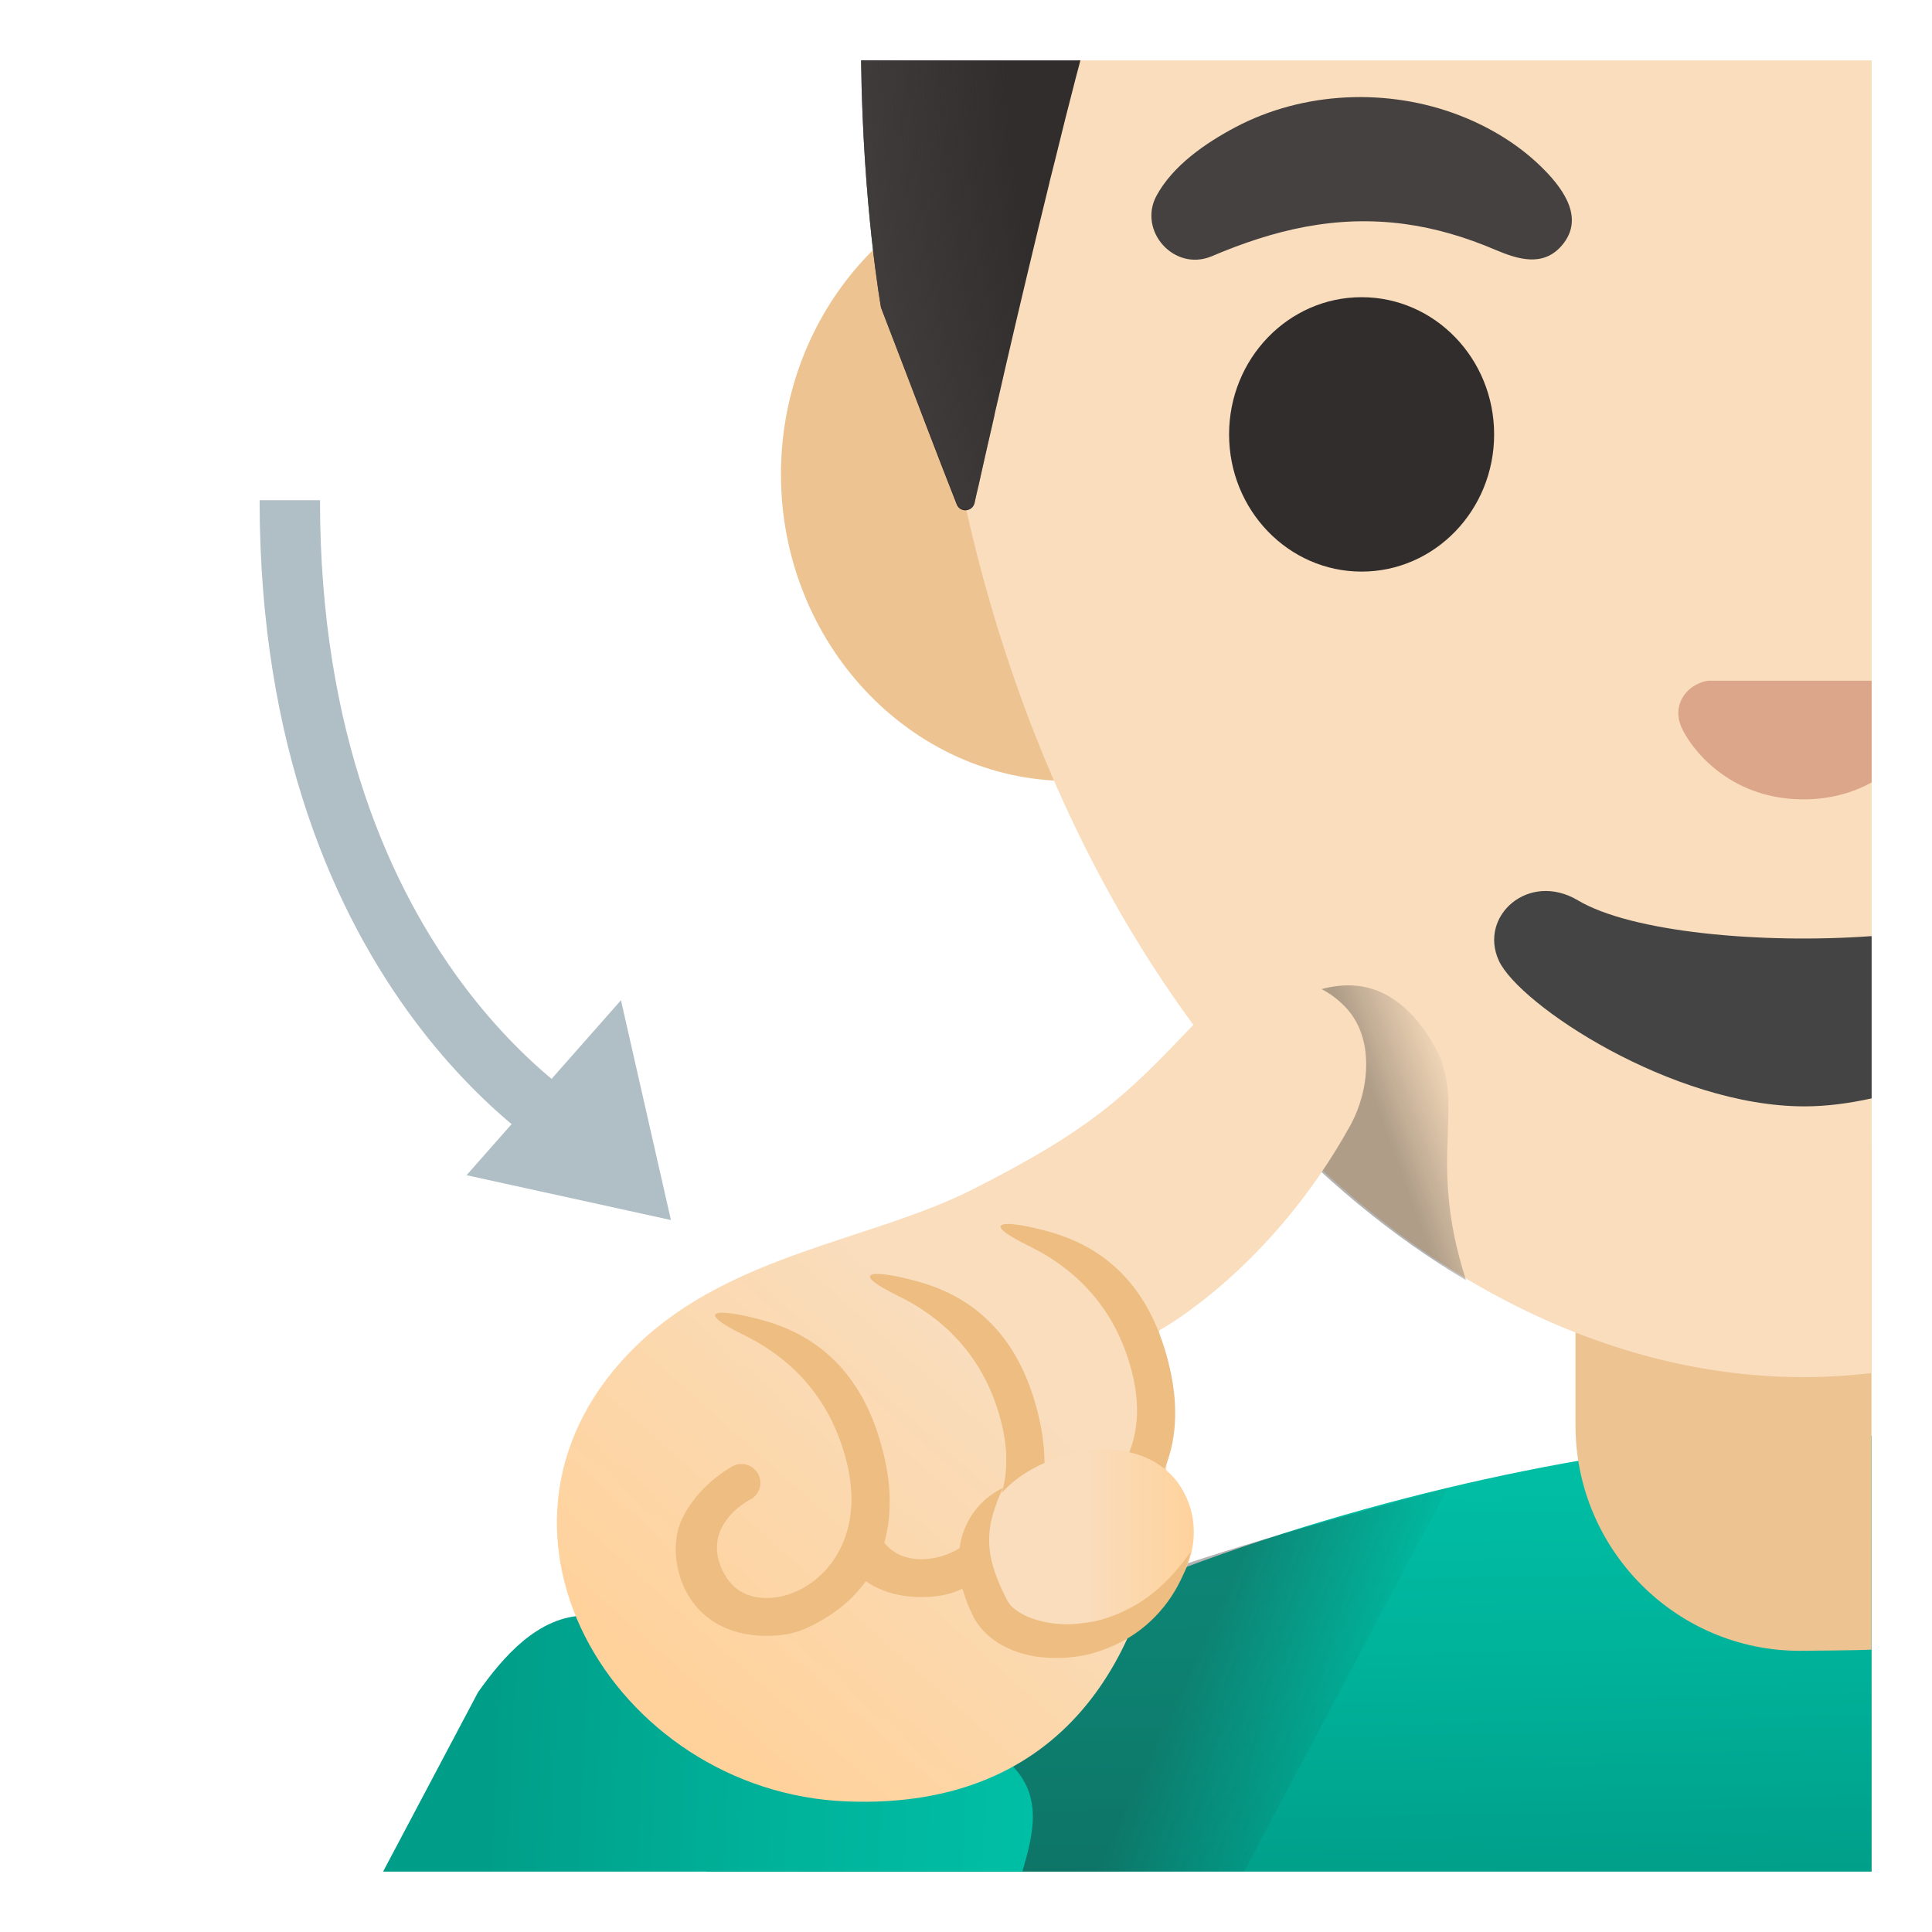
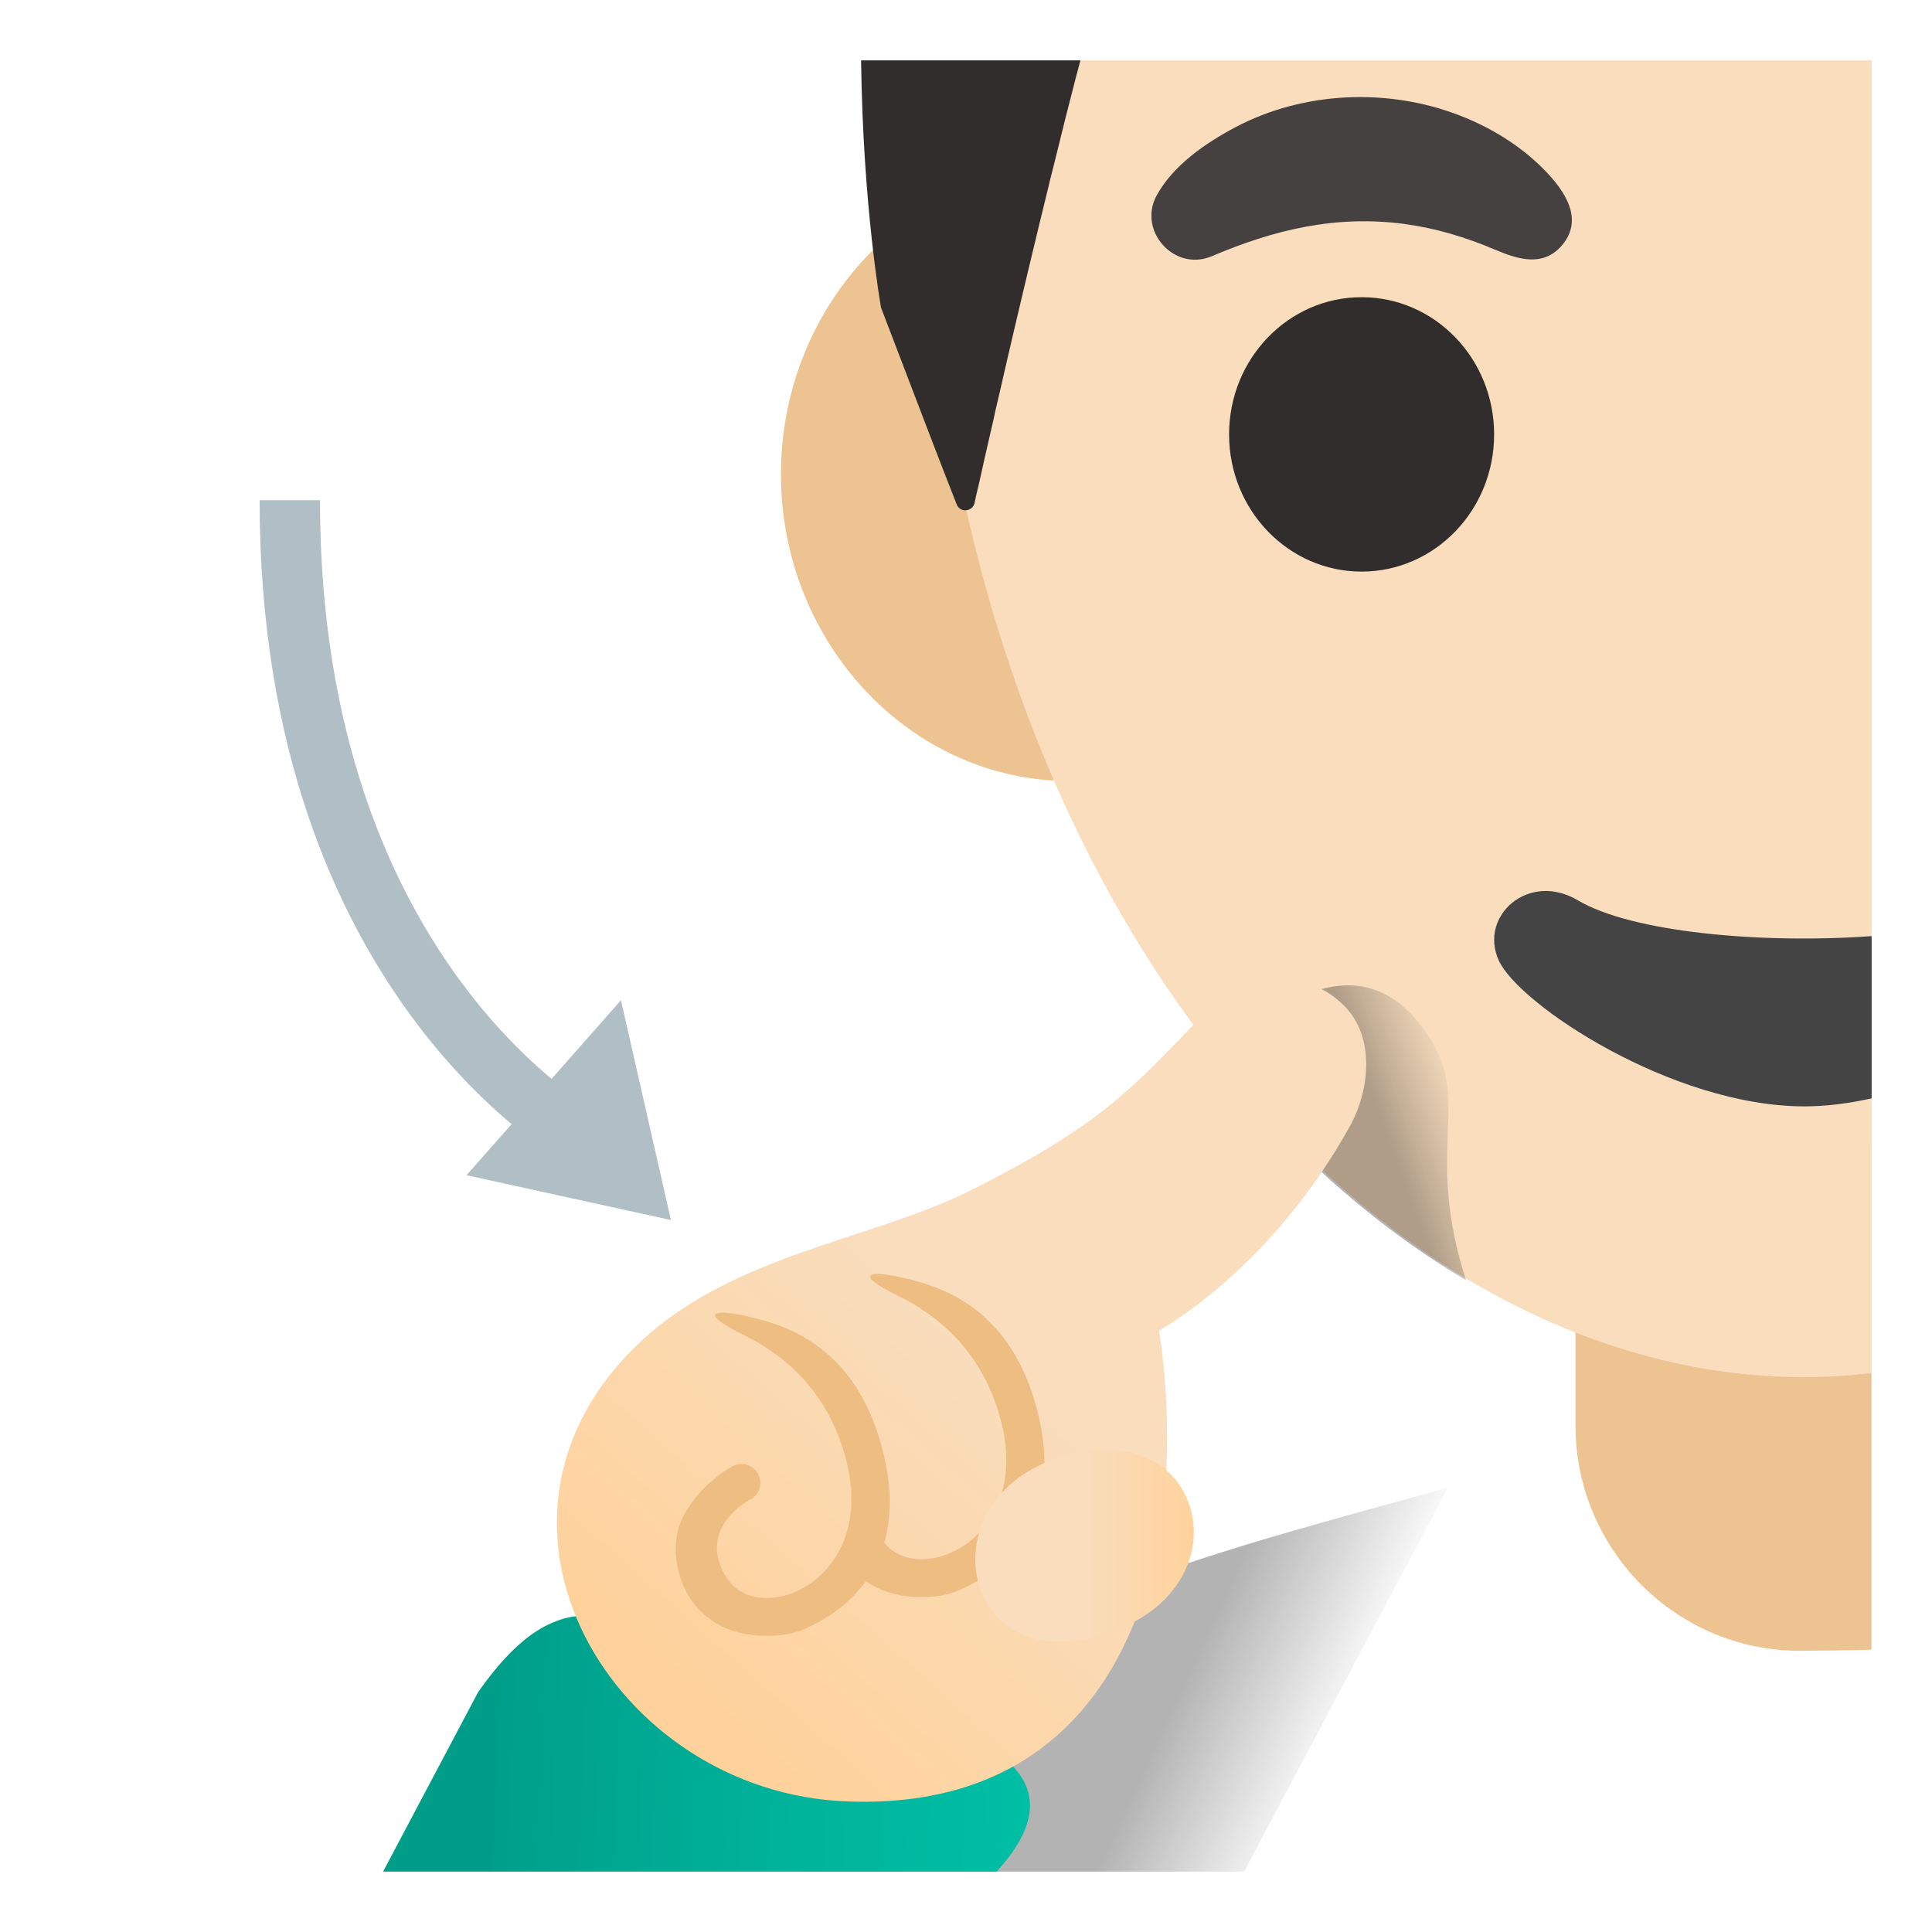
<svg xmlns="http://www.w3.org/2000/svg" width="128" height="128" style="enable-background:new 0 0 128 128;">
  <linearGradient id="SVGID_1_" gradientTransform="matrix(1 0 0 -1 0 128)" gradientUnits="userSpaceOnUse" x1="85.143" x2="85.701" y1="31.138" y2="2.673">
    <stop offset="0" style="stop-color:#00BFA5" />
    <stop offset="0.47" style="stop-color:#00B29A" />
    <stop offset="1" style="stop-color:#009E89" />
  </linearGradient>
-   <path d="M121.39,95.11c-19.84,0-59.38,10.01-74.61,28.89h1.9h2.12H124V98.14v-1.51v-1.5 C123.13,95.12,122.26,95.11,121.39,95.11z" style="fill:url(#SVGID_1_);" />
  <linearGradient id="shadow_x5F_shirt_2_" gradientTransform="matrix(1 0 0 -1 0 128)" gradientUnits="userSpaceOnUse" x1="75.223" x2="88.207" y1="16.389" y2="10.353">
    <stop offset="0.197" style="stop-color:#262626" />
    <stop offset="1" style="stop-color:#262626;stop-opacity:0" />
  </linearGradient>
  <path id="shadow_x5F_shirt_1_" d="M95.92,98.57 c-14.56,4.01-28.72,7.54-39.97,16.58c-1.02,3.15-2.06,6.36-2.85,8.85h29.32L95.92,98.57z" style="opacity:0.35;fill:url(#shadow_x5F_shirt_2_);enable-background:new ;" />
  <g id="neck">
    <path d="M104.38,75.85v18.58c0,8.24,6.67,14.94,14.86,14.94c0,0,4.27-0.03,4.75-0.08V75.85H104.38z" style="fill:#EDC391;" />
  </g>
  <g id="ears">
    <path d="M120.88,11.1H83.94H70.82c-10.49,0-19.08,9.15-19.08,20.32s8.59,20.32,19.08,20.32h13.12h36.94V11.1 z" style="fill:#EDC391;" />
  </g>
  <path id="head" d="M61.29,11.85c0.66,22.24,7.37,42.68,18.9,57.54c10.77,13.89,25.09,21.85,39.3,21.85 c1.51,0,3.01-0.1,4.51-0.27V4H71.58L61.36,5C61.23,7.56,61.21,9.18,61.29,11.85z" style="fill:#F9DDBD;" />
  <path id="mouth" d="M104.54,59.65c-3.26-1.94-6.59,1.03-5.24,3.99c1.33,2.91,11.48,9.66,20.25,9.66 c1.46,0,2.96-0.2,4.45-0.53V62.02C116.67,62.55,108.08,61.76,104.54,59.65z" style="fill:#444444;" />
-   <path id="nose" d="M113.19,45.1c-0.19,0.02-0.39,0.07-0.57,0.15c-1.14,0.46-1.77,1.65-1.23,2.91 c0.54,1.26,3.05,4.8,8.1,4.8c1.83,0,3.32-0.47,4.51-1.12V45.1L113.19,45.1L113.19,45.1z" style="fill:#DBA689;" />
  <ellipse id="eye" cx="90.21" cy="28.78" rx="8.78" ry="9.09" style="fill:#312D2D;" />
  <path id="eyebrow" d="M80.25,16.99c4.15-1.77,8.25-2.76,12.81-2.15c2.08,0.28,4.09,0.89,6.01,1.71 c1.49,0.63,3.16,1.16,4.4-0.28c1.51-1.75,0.17-3.66-1.13-4.99c-1.57-1.61-3.54-2.82-5.63-3.63c-4.75-1.84-10.36-1.61-14.88,0.79 c-1.96,1.04-4.12,2.52-5.21,4.53C75.38,15.28,77.77,18,80.25,16.99z" style="fill:#454140;" />
  <linearGradient id="shadow_x5F_face_2_" gradientTransform="matrix(1 0 0 -1 0 128)" gradientUnits="userSpaceOnUse" x1="90.591" x2="97.364" y1="52.209" y2="54.662">
    <stop offset="0.197" style="stop-color:#262626" />
    <stop offset="1" style="stop-color:#262626;stop-opacity:0" />
  </linearGradient>
  <path id="shadow_x5F_face_1_" d="M94.94,69.13 c-3.31-5.56-7.46-3.8-9.82-2.62c-2.35,1.18-1.84,6.85-1.84,6.85c4.25,4.67,8.92,8.53,13.85,11.46C94.43,76.5,97.31,73.1,94.94,69.13 z" style="opacity:0.35;fill:url(#shadow_x5F_face_2_);enable-background:new ;" />
  <linearGradient id="SVGID_2_" gradientTransform="matrix(1 0 0 -1 0 128)" gradientUnits="userSpaceOnUse" x1="68.641" x2="32.502" y1="10.794" y2="12.469">
    <stop offset="0" style="stop-color:#00BFA5" />
    <stop offset="0.47" style="stop-color:#00B29A" />
    <stop offset="1" style="stop-color:#009E89" />
  </linearGradient>
-   <path d="M66.76,116.69c-3.4-3.06-25.54-9.18-25.54-9.18c-0.83-0.33-1.62-0.48-2.36-0.48 c-3.24,0-5.57,2.82-7.18,5.07l-6.3,11.9h1.7h1.7h35.78h1.6h1.57C68.56,121.22,69.07,118.77,66.76,116.69z" style="fill:url(#SVGID_2_);" />
+   <path d="M66.76,116.69c-3.4-3.06-25.54-9.18-25.54-9.18c-0.83-0.33-1.62-0.48-2.36-0.48 c-3.24,0-5.57,2.82-7.18,5.07l-6.3,11.9h1.7h35.78h1.6h1.57C68.56,121.22,69.07,118.77,66.76,116.69z" style="fill:url(#SVGID_2_);" />
  <g id="hand_x5F_left_1_">
    <linearGradient id="hand_x5F_fill_2_" gradientTransform="matrix(1 0 0 -1 0 128)" gradientUnits="userSpaceOnUse" x1="87.379" x2="46.077" y1="60.974" y2="14.648">
      <stop offset="0.5" style="stop-color:#F9DDBD" />
      <stop offset="1" style="stop-color:#FFD29C" />
    </linearGradient>
    <path id="hand_x5F_fill_1_" d="M56.12,119.35c14.59,0.56,19.9-10,20.99-19.97 c0.63-5.76-0.32-11.23-0.32-11.23s7.37-3.97,12.69-13.62c1.19-2.17,1.7-5.73-0.4-7.87c-2.2-2.24-6.29-2.95-9.98,1.2 c-4.42,4.64-6.63,6.89-14.72,10.97c-6.59,3.33-15.88,4.24-22.13,10.24C29.98,100.84,40.57,118.76,56.12,119.35z" style="fill:url(#hand_x5F_fill_2_);" />
    <path id="tone_2_" d="M58.6,96.6c-1.12-4.98-3.83-7.91-7.89-9.08c-3-0.86-4.99-0.82-1.44,0.92 c3.84,1.88,6.05,4.97,6.89,8.71c0.99,4.39-1.1,7.37-3.6,8.37c-1.42,0.57-3.5,0.63-4.53-1.17c-1.82-3.17,1.59-4.96,1.6-4.96 c0.63-0.28,0.92-1.02,0.64-1.65s-1.01-0.92-1.65-0.64c-0.11,0.05-2.49,1.31-3.52,3.74c-1.02,2.4,0.17,7.54,5.71,7.54 c0.87,0,1.8-0.12,2.68-0.54C60.05,104.78,59.07,98.64,58.6,96.6z" style="fill:#EDBD82;" />
    <path id="tone_1_" d="M68.86,94.03c-1.12-4.98-3.83-7.91-7.89-9.08c-3-0.86-4.99-0.82-1.44,0.92 c3.84,1.88,6.05,4.97,6.89,8.71c0.99,4.39-1.1,7.37-3.6,8.37c-1.42,0.57-3.5,0.63-4.53-1.17c-0.03-0.05-0.05-0.1-0.08-0.15 l-1.6,2.48c0.97,1,2.41,1.7,4.45,1.7c0.87,0,1.8-0.12,2.68-0.54C70.3,102.21,69.32,96.07,68.86,94.03z" style="fill:#EDBD82;" />
-     <path id="tone" d="M77.52,90.72c-1.12-4.98-3.83-7.91-7.89-9.08c-3-0.86-5-0.82-1.44,0.92 c3.84,1.88,6.05,4.97,6.89,8.71c0.99,4.39-1.1,7.37-3.6,8.37c-1.14,0.46-2.69,0.57-3.8-0.33c-0.33,0.64-0.81,1.57-1.22,2.4 c0.86,0.49,1.94,0.79,3.27,0.79c0.87,0,1.8-0.12,2.68-0.54C78.97,98.9,77.98,92.76,77.52,90.72z" style="fill:#EDBD82;" />
  </g>
  <g id="thumb_x5F_left_1_">
    <g id="finger">
      <linearGradient id="SVGID_3_" gradientTransform="matrix(1 0 0 -1 0 128)" gradientUnits="userSpaceOnUse" x1="64.621" x2="79.094" y1="25.602" y2="25.602">
        <stop offset="0.5" style="stop-color:#F9DDBD" />
        <stop offset="1" style="stop-color:#FFD29C" />
      </linearGradient>
      <path d="M78.22,98.5c1.88,2.95,0.79,7.36-3.92,9.35c-4.03,1.71-7.22,0.86-8.68-1.27 c-1.97-2.89-1.04-7.18,2.8-9.27S76.46,95.74,78.22,98.5z" style="fill:url(#SVGID_3_);" />
    </g>
-     <path id="tone_3_" d="M78.89,102.8c-0.48,2.07-1.74,4.07-3.63,5.39c-0.94,0.66-2.02,1.13-3.16,1.42 c-1.14,0.26-2.34,0.31-3.55,0.13c-1.19-0.22-2.44-0.67-3.44-1.74c-0.24-0.26-0.48-0.61-0.63-0.91c-0.12-0.26-0.25-0.52-0.36-0.79 c-0.21-0.55-0.41-1.11-0.5-1.71c-0.22-1.18-0.11-2.5,0.42-3.6c0.52-1.11,1.41-1.93,2.4-2.41c-0.45,1.02-0.8,1.97-0.88,2.88 c-0.09,0.9,0.04,1.76,0.32,2.6c0.14,0.42,0.31,0.84,0.5,1.26c0.09,0.21,0.21,0.42,0.31,0.63c0.08,0.17,0.15,0.25,0.25,0.39 c0.43,0.48,1.22,0.88,2.06,1.07c0.85,0.21,1.79,0.26,2.7,0.13c0.93-0.09,1.84-0.36,2.7-0.77C76.18,105.97,77.68,104.55,78.89,102.8 z" style="fill:#EDBD82;" />
  </g>
  <g id="hairGroup">
    <path id="hair" d="M71.58,4c-0.1,0.37-0.2,0.75-0.3,1.13c-0.46,1.77-0.92,3.59-1.37,5.44 c-0.13,0.5-0.25,1-0.38,1.51c0,0.02-0.01,0.04-0.01,0.06c-0.51,2.07-1.01,4.15-1.49,6.16c-0.13,0.55-0.26,1.08-0.38,1.6 c-0.17,0.72-0.34,1.43-0.5,2.12c-0.01,0.03-0.01,0.06-0.02,0.09c-0.1,0.45-0.21,0.9-0.31,1.33c-0.07,0.29-0.13,0.58-0.2,0.86 c-0.09,0.4-0.18,0.79-0.27,1.18c-0.06,0.25-0.12,0.5-0.17,0.74C66.09,26.61,66,27,65.91,27.37c-0.01,0.06-0.02,0.12-0.03,0.17 c-0.08,0.35-0.16,0.68-0.23,1.01c-0.15,0.63-0.28,1.23-0.41,1.79c-0.15,0.67-0.29,1.28-0.41,1.83c-0.1,0.4-0.18,0.76-0.25,1.09 c0,0.02-0.01,0.04-0.01,0.06c-0.14,0.6-0.97,0.67-1.19,0.09c-1.08-2.73-3.02-7.82-4.14-10.76l-0.43-1.12l-0.44-1.15 c0,0-1.2-6.69-1.32-16.38L71.58,4L71.58,4z" style="fill:#312D2D;" />
    <radialGradient id="hairHighlights_1_" cx="154.72" cy="130.707" gradientTransform="matrix(1 0 0 -1.128 0 144.757)" gradientUnits="userSpaceOnUse" r="101.644">
      <stop offset="0.867" style="stop-color:#454140;stop-opacity:0" />
      <stop offset="1" style="stop-color:#454140" />
    </radialGradient>
-     <path id="hairHighlights" d="M57.05,4h14.52c-0.09,0.37-0.19,0.75-0.29,1.13 c-0.46,1.77-0.92,3.59-1.37,5.44c-0.13,0.5-0.25,1-0.38,1.51c0,0.02-0.01,0.04-0.01,0.06c-0.51,2.07-1.01,4.15-1.49,6.16 c-0.13,0.55-0.26,1.08-0.38,1.6c-0.17,0.72-0.34,1.43-0.5,2.12c-0.01,0.03-0.01,0.06-0.02,0.09c-0.1,0.45-0.21,0.9-0.31,1.33 c-0.07,0.29-0.13,0.58-0.2,0.86c-0.09,0.4-0.18,0.79-0.27,1.18c-0.06,0.25-0.12,0.5-0.17,0.74C66.09,26.61,66,27,65.91,27.37 c-0.01,0.06-0.02,0.12-0.03,0.17c-0.08,0.35-0.16,0.68-0.23,1.01c-0.15,0.63-0.28,1.23-0.41,1.79c-0.15,0.67-0.29,1.28-0.41,1.83 c-0.1,0.4-0.18,0.76-0.25,1.09c-0.13,0.6-0.96,0.66-1.18,0.09l-4.59-11.82l-0.44-1.15C58.37,20.38,57.17,13.69,57.05,4z" style="fill:url(#hairHighlights_1_);" />
  </g>
  <g id="arrow_1_">
    <path d="M19.2,33.14 c0,32.01,19.62,42.4,19.62,42.4" style="fill:none;stroke:#B0BEC5;stroke-width:4;stroke-linejoin:round;stroke-miterlimit:10;" />
    <polygon points="41.14,66.27 30.91,77.86 44.45,80.83 " style="fill:#B0BEC5;" />
  </g>
</svg>